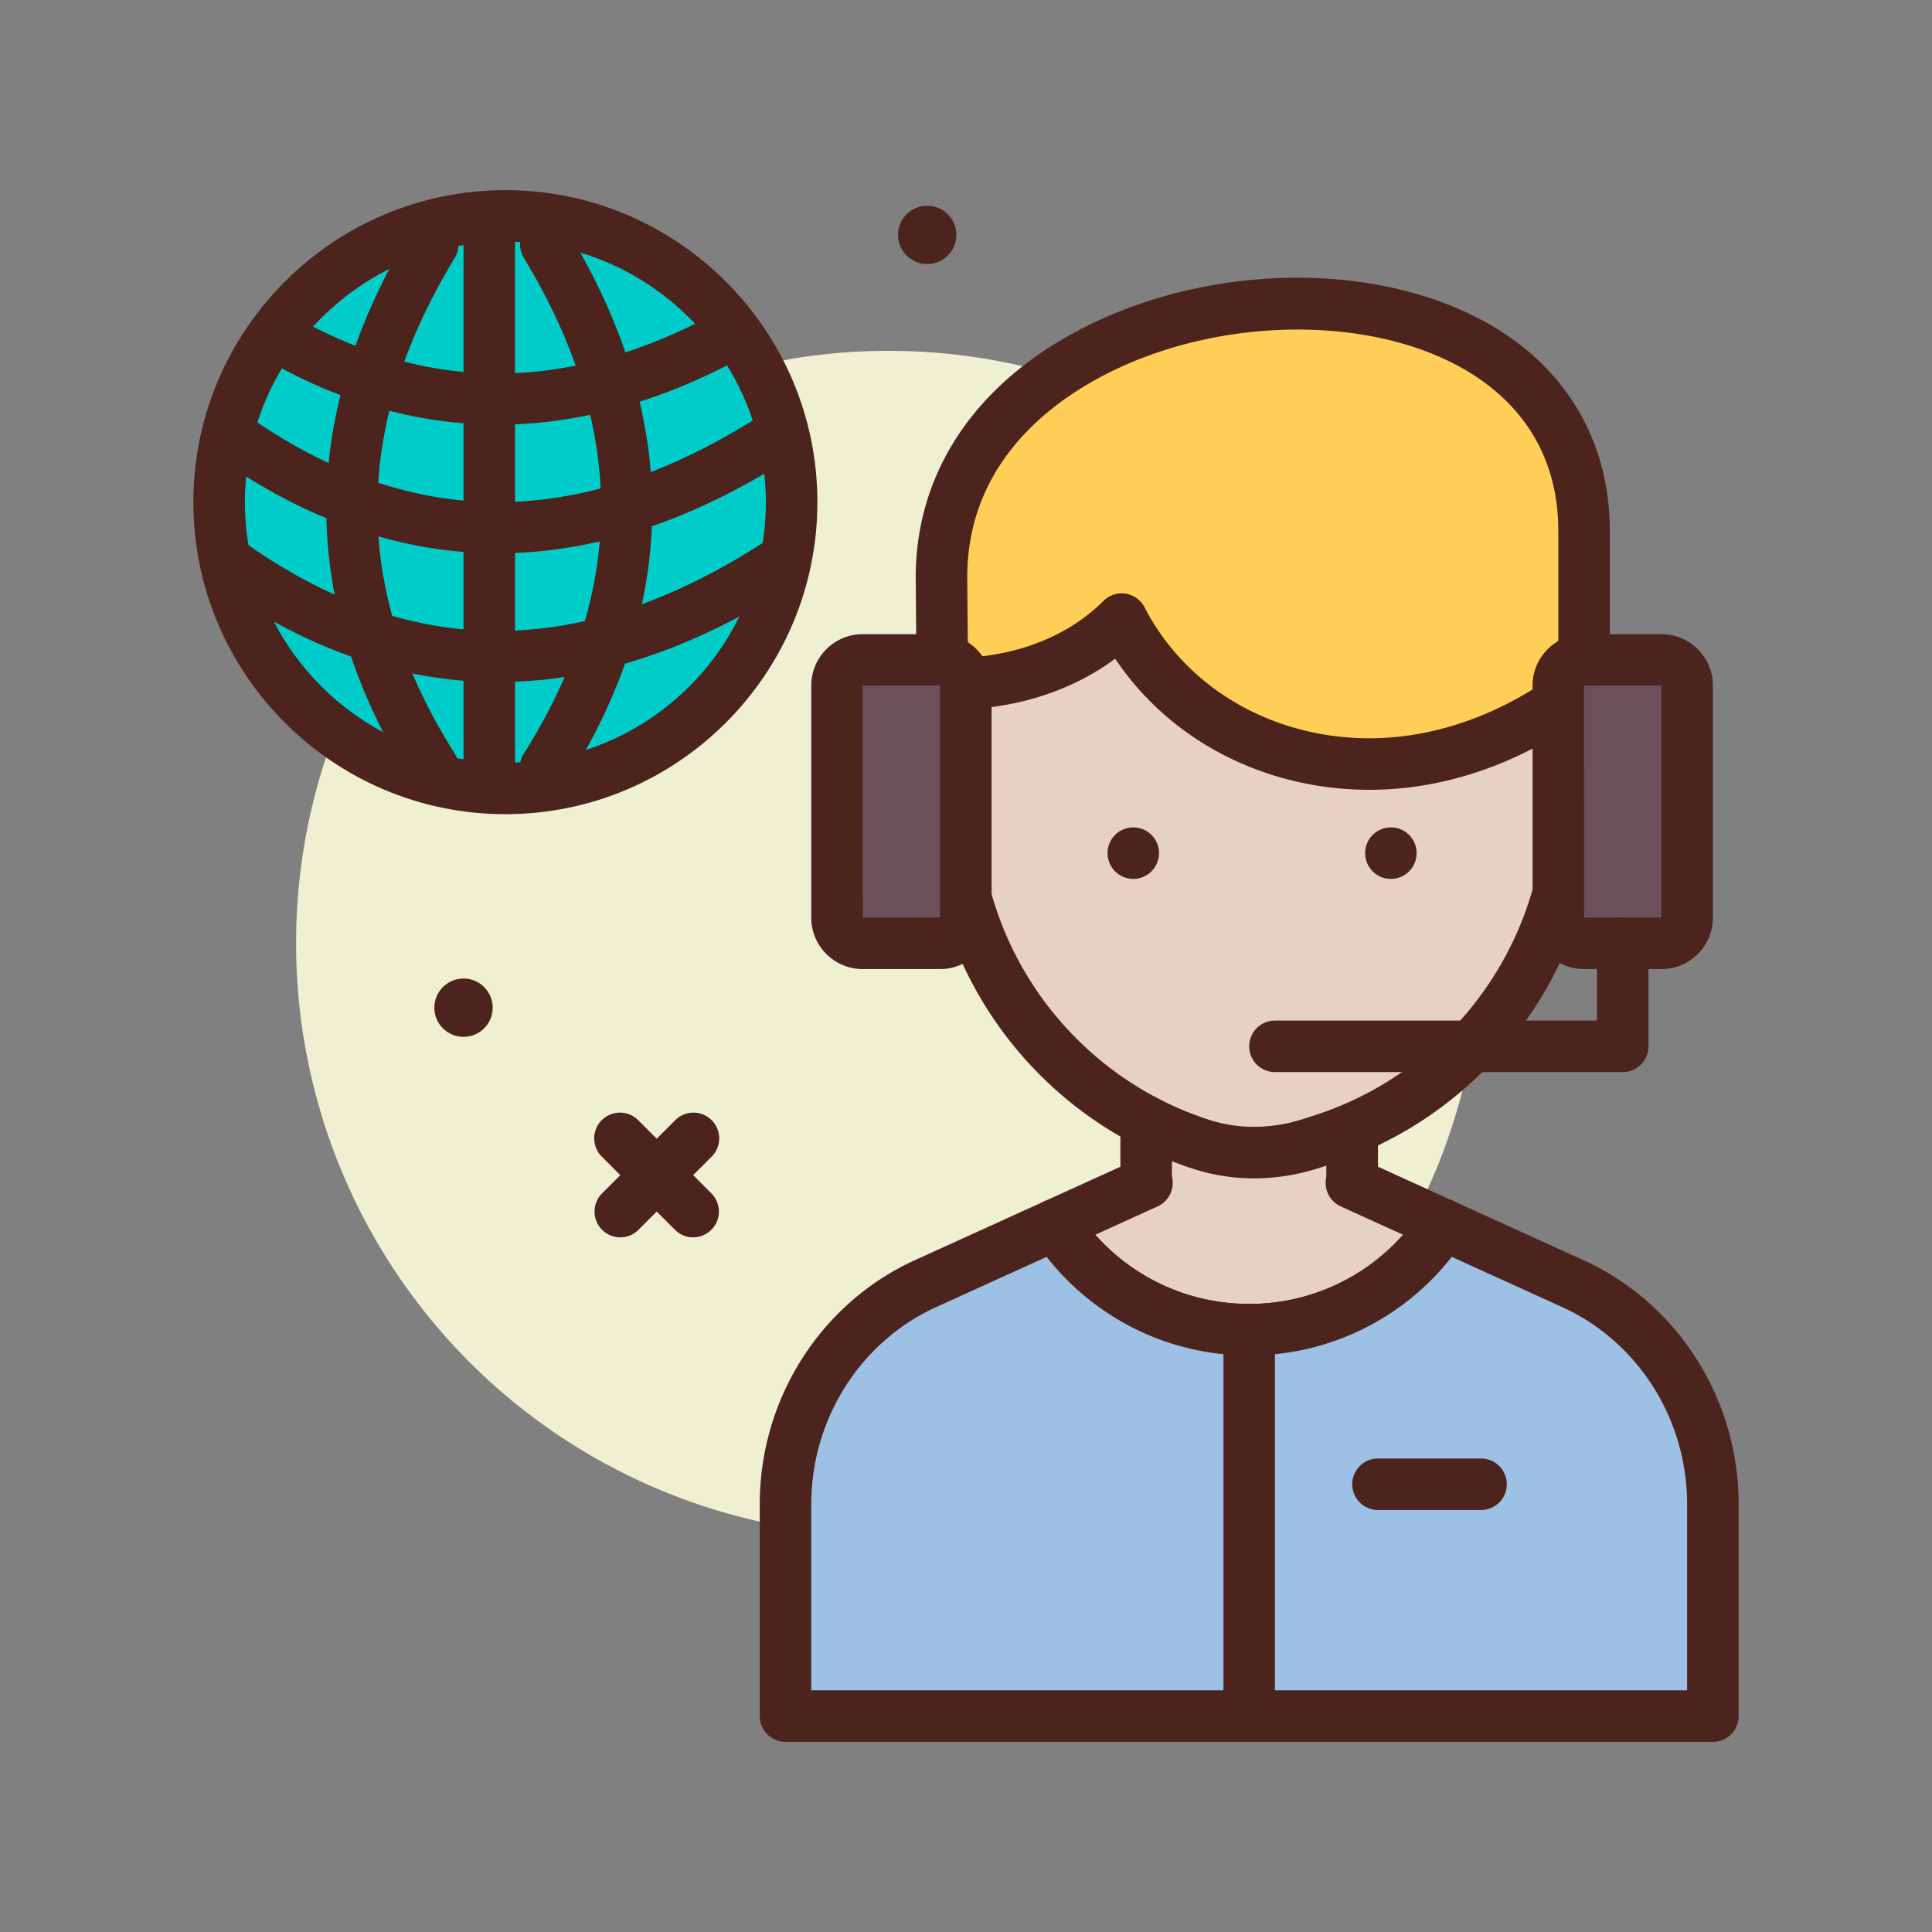
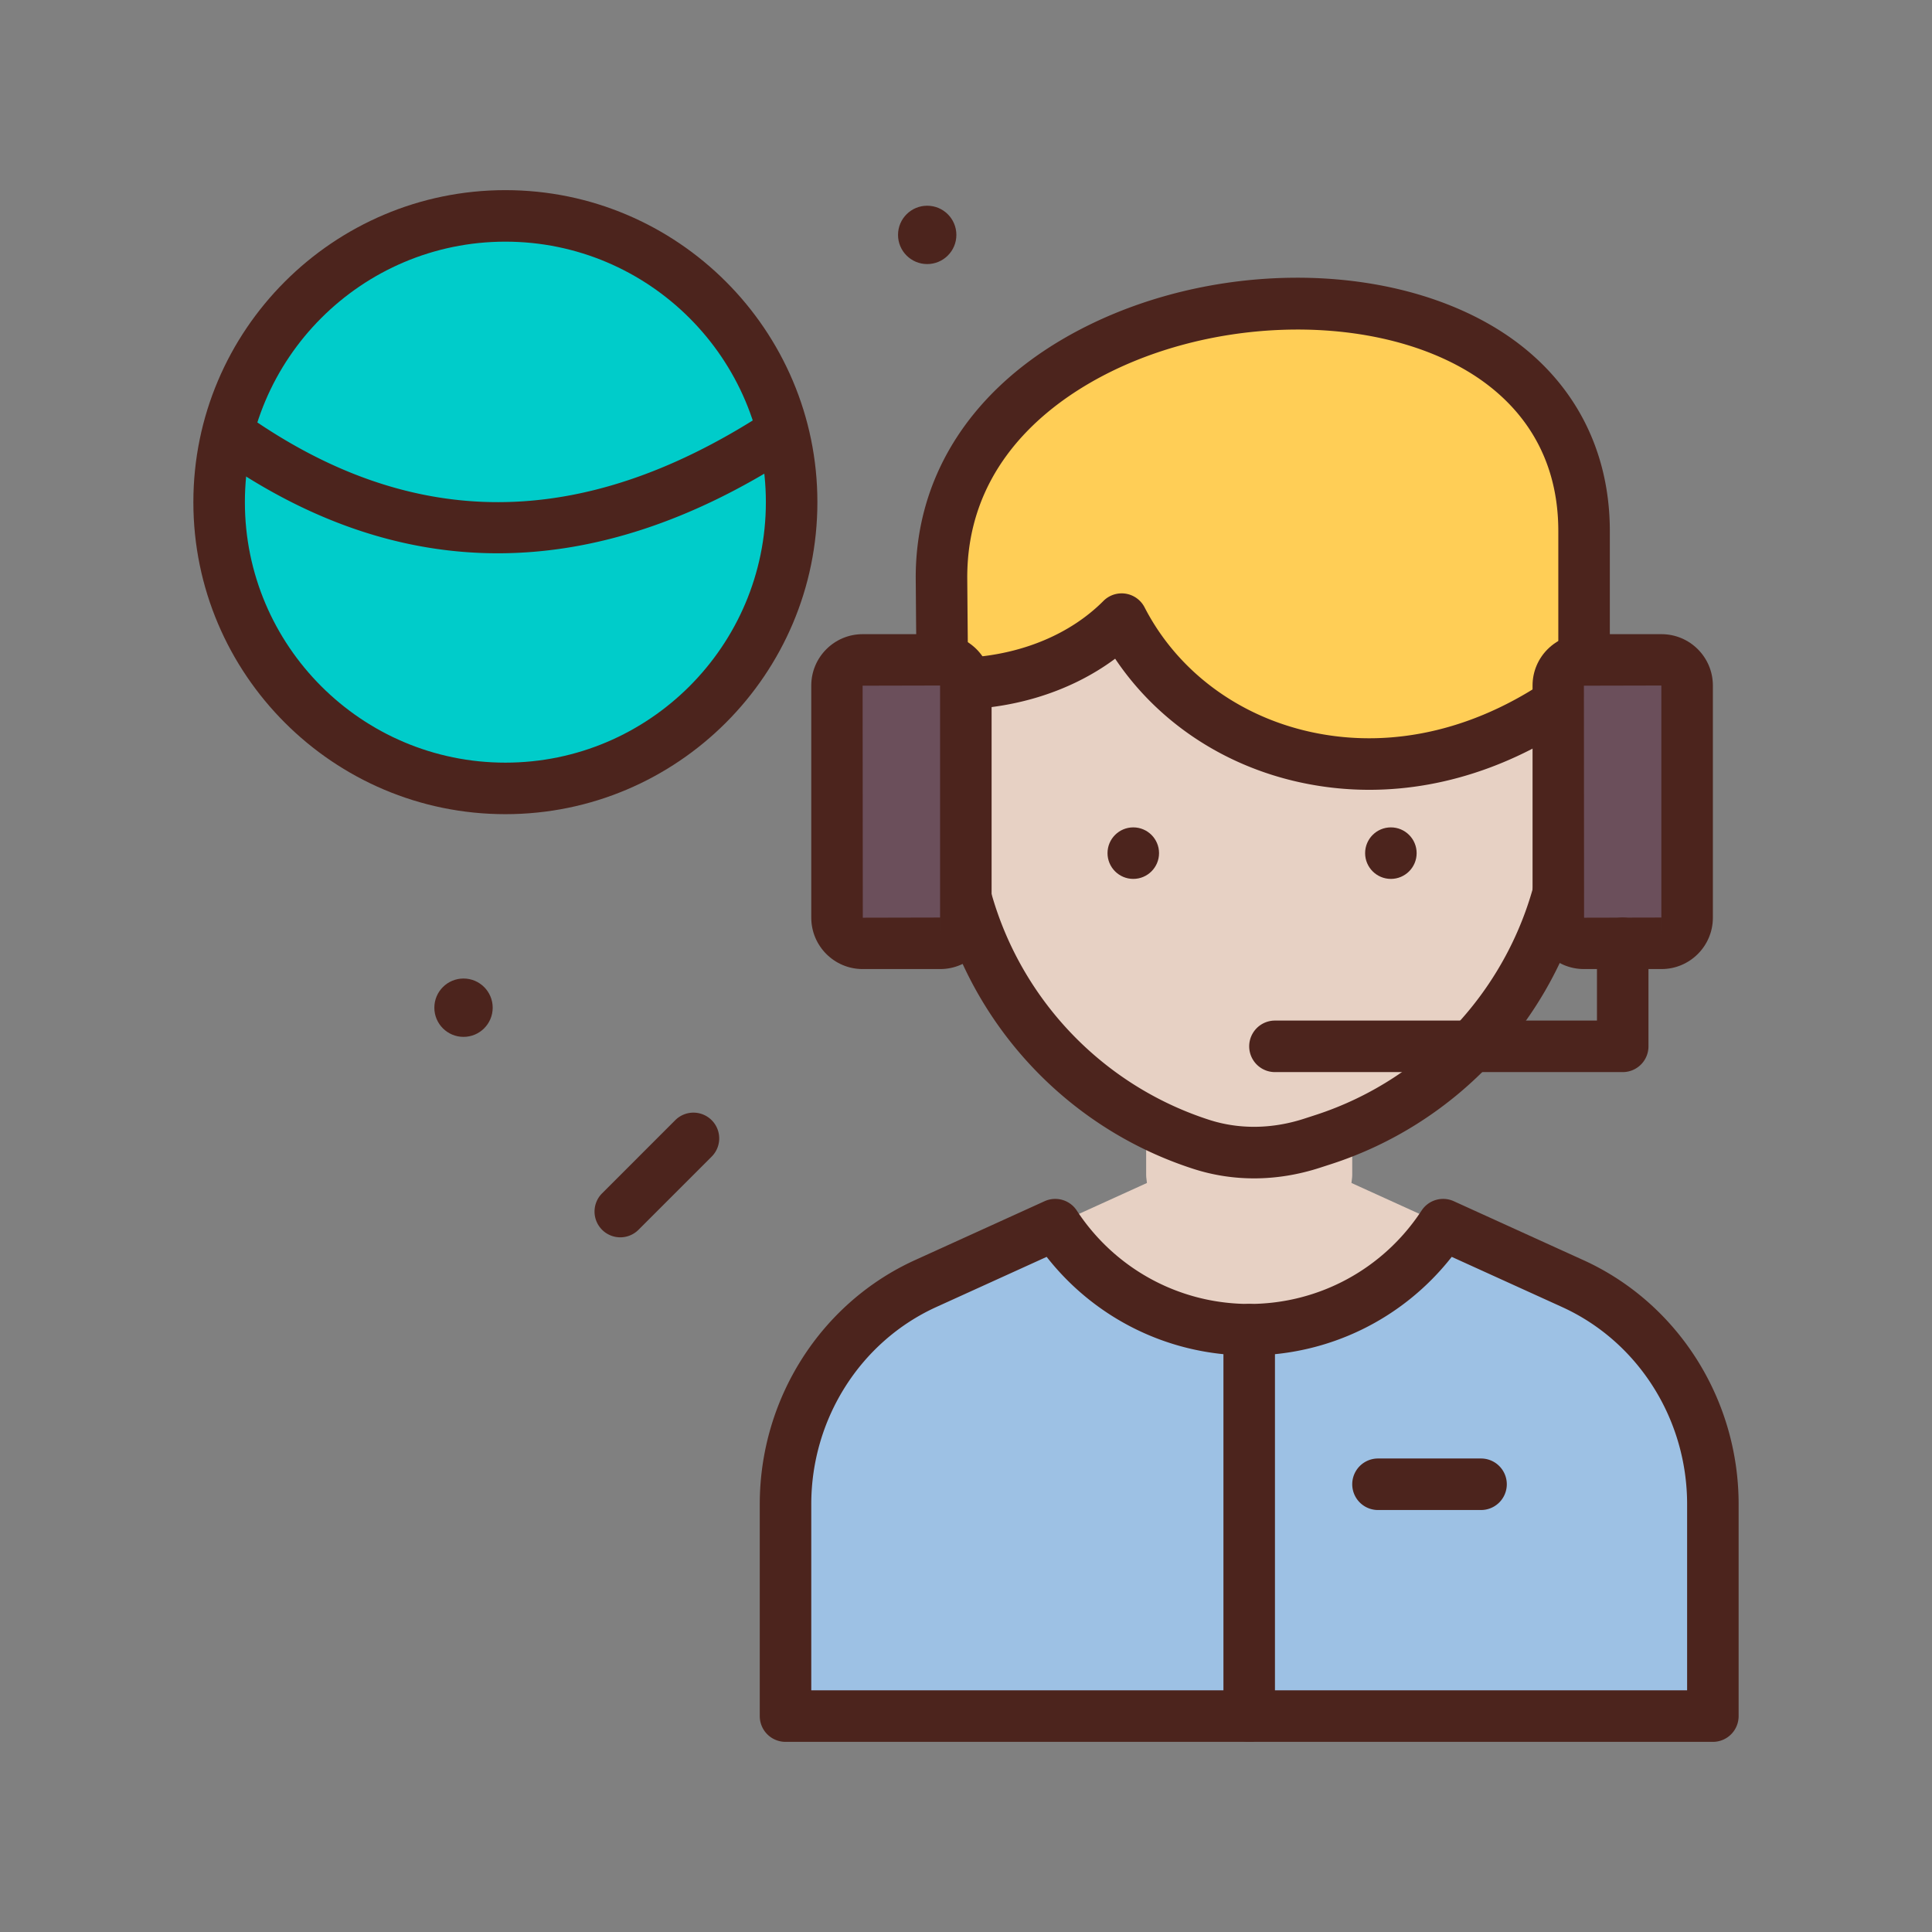
<svg xmlns="http://www.w3.org/2000/svg" width="512" height="512" x="0" y="0" viewBox="0 0 300 300" style="enable-background:new 0 0 512 512" xml:space="preserve" class="">
  <rect x="0" y="0" width="300" height="300" fill="#808080" stroke="none" />
  <g>
-     <circle cx="137.975" cy="146.475" r="92" fill="#efefd2" opacity="1" data-original="#efefd2" class="" />
    <circle cx="78.475" cy="77.975" r="44.449" fill="#00ccca" opacity="1" data-original="#00ccca" class="" />
    <path fill="#4c241d" d="M78.475 126.424c-26.715 0-48.449-21.734-48.449-48.449s21.734-48.45 48.449-48.45 48.449 21.734 48.449 48.449-21.735 48.45-48.449 48.45zm0-88.899c-22.305 0-40.449 18.145-40.449 40.449s18.145 40.449 40.449 40.449 40.449-18.145 40.449-40.449-18.145-40.449-40.449-40.449z" opacity="1" data-original="#4c241d" class="" />
    <g fill="#4c241d">
-       <path d="M75.975 124.475a4 4 0 0 1-4-4v-85a4 4 0 0 1 8 0v85a4 4 0 0 1-4 4zM84.707 123.176a4 4 0 0 1-3.379-6.135c16.035-25.422 16.023-50.631-.035-77.068a4 4 0 0 1 6.836-4.152c17.543 28.877 17.531 57.641-.035 85.49a3.997 3.997 0 0 1-3.387 1.865zM67.242 123.176a3.997 3.997 0 0 1-3.387-1.865c-17.566-27.85-17.578-56.613-.035-85.49a4 4 0 0 1 6.836 4.152c-16.059 26.438-16.07 51.646-.035 77.068a4 4 0 0 1-3.379 6.135z" fill="#4c241d" opacity="1" data-original="#4c241d" class="" />
      <path d="M77.301 85.914c-14.924 0-29.523-4.994-43.697-14.984a4 4 0 0 1 4.609-6.539c25.736 18.143 51.982 18.107 80.242-.094a4.006 4.006 0 0 1 5.529 1.197 4.002 4.002 0 0 1-1.197 5.529c-15.414 9.928-30.611 14.891-45.486 14.891z" fill="#4c241d" opacity="1" data-original="#4c241d" class="" />
-       <path d="M77.309 65.939c-12.512 0-24.795-3.51-36.771-10.533a4.002 4.002 0 0 1 4.047-6.903c21.609 12.676 43.475 12.664 66.844-.031a4 4 0 0 1 3.817 7.031c-12.808 6.956-25.486 10.436-37.937 10.436zM77.301 105.914c-14.924 0-29.523-4.994-43.697-14.984a4 4 0 0 1 4.609-6.539c25.736 18.143 51.982 18.107 80.242-.094a4.003 4.003 0 0 1 5.529 1.197 4.002 4.002 0 0 1-1.197 5.529c-15.414 9.928-30.611 14.891-45.486 14.891zM107.631 192.131a3.988 3.988 0 0 1-2.828-1.172L93.49 179.646a4 4 0 1 1 5.656-5.656l11.312 11.312a4 4 0 0 1 0 5.656 3.981 3.981 0 0 1-2.827 1.173z" fill="#4c241d" opacity="1" data-original="#4c241d" class="" />
      <path d="M96.318 192.131a4 4 0 0 1-2.828-6.828l11.312-11.312a4 4 0 1 1 5.656 5.656l-11.312 11.312a3.987 3.987 0 0 1-2.828 1.172z" fill="#4c241d" opacity="1" data-original="#4c241d" class="" />
      <circle cx="71.975" cy="156.475" r="4.53" fill="#4c241d" opacity="1" data-original="#4c241d" class="" />
      <circle cx="143.975" cy="36.475" r="4.53" fill="#4c241d" opacity="1" data-original="#4c241d" class="" />
    </g>
    <path fill="#e7d1c4" d="M193.975 206.475c12.61 0 23.688-6.495 30.118-16.31l-14.24-6.473c.031-.409.122-.8.122-1.217v-8h-32v8c0 .417.091.808.122 1.217l-14.24 6.473c6.43 9.814 17.508 16.31 30.118 16.31z" opacity="1" data-original="#e7d1c4" class="" />
-     <path fill="#4c241d" d="M193.975 210.475c-13.521 0-26.031-6.773-33.463-18.119a3.999 3.999 0 0 1 1.692-5.832l11.771-5.352v-6.697a4 4 0 0 1 4-4h32a4 4 0 0 1 4 4v6.697l11.771 5.352a3.995 3.995 0 0 1 1.692 5.832c-7.432 11.345-19.942 18.119-33.463 18.119zm-23.899-18.745c6.033 6.799 14.672 10.744 23.898 10.744s17.865-3.945 23.898-10.744l-9.676-4.398a3.997 3.997 0 0 1-2.334-3.945c.02-.244.049-.482.082-.723l.016-4.189h-23.986v4c.062.43.092.668.111.912a3.997 3.997 0 0 1-2.334 3.945z" opacity="1" data-original="#4c241d" class="" />
    <path fill="#e7d1c4" d="M245.975 116.475c-.294 0-.336-2.941-.288-6.3.083-5.822-3.813-10.999-9.466-12.394-27.643-6.821-57.325-5.547-84.266 2.727-3.532 1.084-5.848 4.474-5.744 8.166.104 3.746.133 7.802-.236 7.802-5.644 0-10.196 4.676-9.993 10.365.114 3.199 2.081 6.09 4.734 7.88 3.217 2.171 5.98 2.017 8.432 1.192 3.968 19.359 18.022 35.548 37.427 41.794 5.564 1.791 11.581 1.62 17.141-.182l1.775-.575c19.093-6.188 33.023-22.039 37.174-41.08 2.441.862 5.222 1.012 8.371-.95 2.549-1.588 4.495-4.194 4.862-7.174.748-6.091-3.983-11.271-9.923-11.271z" opacity="1" data-original="#e7d1c4" class="" />
    <path fill="#4c241d" d="M194.729 182.977c-3.195 0-6.35-.488-9.379-1.461-19.201-6.182-33.934-21.713-39.223-41.039-2.605.102-5.174-.768-7.648-2.439-3.914-2.643-6.342-6.773-6.496-11.053-.135-3.842 1.256-7.475 3.918-10.232a13.907 13.907 0 0 1 6.379-3.789c0-.979-.016-2.326-.066-4.178-.156-5.529 3.369-10.506 8.568-12.102 28.07-8.619 58.75-9.607 86.398-2.787 7.475 1.846 12.617 8.562 12.508 16.334-.018 1.139-.02 2.037-.016 2.742a14.012 14.012 0 0 1 6.793 4.23 14.053 14.053 0 0 1 3.402 11.029c-.494 4-3.004 7.77-6.717 10.082-2.418 1.506-4.91 2.252-7.523 2.152-5.443 18.932-20.055 34.178-38.902 40.287l-1.779.576c-3.385 1.097-6.825 1.648-10.217 1.648zm-45.583-51.065a3.997 3.997 0 0 1 3.918 3.197c3.738 18.232 17.049 33.096 34.736 38.791 4.635 1.486 9.715 1.424 14.68-.182l1.779-.576c17.377-5.633 30.596-20.242 34.496-38.125a4 4 0 0 1 5.238-2.92c1.814.639 3.242.479 4.928-.574 1.68-1.047 2.805-2.643 3.004-4.268.217-1.76-.299-3.447-1.453-4.754a6.008 6.008 0 0 0-4.498-2.027 4.116 4.116 0 0 1-2.889-1.211c-1.311-1.332-1.494-2.527-1.398-9.148.057-4.027-2.586-7.504-6.426-8.453-26.264-6.479-55.434-5.533-82.133 2.67-1.773.545-2.975 2.283-2.92 4.23.229 8.281-.027 9.348-1.32 10.678a4.128 4.128 0 0 1-2.914 1.234c-1.643 0-3.176.65-4.318 1.834a5.963 5.963 0 0 0-1.678 4.391c.061 1.703 1.201 3.508 2.975 4.707 1.949 1.312 3.381 1.238 4.918.715a3.966 3.966 0 0 1 1.275-.209zm100.618-16.478h.041z" opacity="1" data-original="#4c241d" class="" />
    <circle cx="215.975" cy="132.475" r="4" fill="#4c241d" opacity="1" data-original="#4c241d" class="" />
    <circle cx="175.975" cy="132.475" r="4" fill="#4c241d" opacity="1" data-original="#4c241d" class="" />
    <path fill="#9dc1e4" d="m244.199 199.304-20.106-9.139c-6.43 9.815-17.508 16.31-30.118 16.31s-23.688-6.495-30.118-16.31l-20.106 9.139c-13.242 6.019-21.776 19.449-21.776 34.269v32.902h144v-32.902c0-14.82-8.534-28.25-21.776-34.269z" opacity="1" data-original="#9dc1e4" class="" />
    <path fill="#4c241d" d="M265.975 270.475h-144a4 4 0 0 1-4-4v-32.902c0-16.371 9.469-31.25 24.121-37.91l20.105-9.139a3.998 3.998 0 0 1 5.002 1.449c5.949 9.08 15.957 14.502 26.771 14.502s20.822-5.422 26.771-14.502a3.997 3.997 0 0 1 5.002-1.449l20.107 9.141-.002-.002c14.652 6.66 24.121 21.539 24.121 37.91v32.902a3.997 3.997 0 0 1-3.998 4zm-140-8h136v-28.902c0-13.24-7.627-25.262-19.43-30.625 0-.002 0-.002-.002-.002l-17.119-7.781c-7.564 9.646-19.084 15.311-31.449 15.311s-23.885-5.664-31.449-15.311l-17.119 7.781c-11.805 5.365-19.432 17.387-19.432 30.627z" opacity="1" data-original="#4c241d" class="" />
-     <path fill="#ffce56" d="M245.975 82.475c0-52-100-44-99.78 7.34.025 5.763.146 12.021.087 16.344 10.93.374 21.14-3.243 27.89-10.021 11.638 22.604 44.081 31.871 71.803 10.216V82.475z" opacity="1" data-original="#ffce56" class="" />
+     <path fill="#ffce56" d="M245.975 82.475c0-52-100-44-99.78 7.34.025 5.763.146 12.021.087 16.344 10.93.374 21.14-3.243 27.89-10.021 11.638 22.604 44.081 31.871 71.803 10.216z" opacity="1" data-original="#ffce56" class="" />
    <path fill="#4c241d" d="M212.629 122.641c-3.629 0-7.25-.387-10.834-1.174-11.961-2.625-22.156-9.51-28.635-19.184-7.244 5.389-16.805 8.234-27.016 7.873a4 4 0 0 1-3.863-4.053c.037-2.713.002-6.195-.035-9.836l-.051-6.438c-.066-15.377 8.102-28.613 23-37.273 20.148-11.711 47.967-12.619 66.158-2.152 12.008 6.912 18.621 18.301 18.621 32.07v23.879c0 1.23-.566 2.395-1.537 3.152-11.056 8.638-23.464 13.136-35.808 13.136zm-38.457-30.504a4.002 4.002 0 0 1 3.556 2.168c5.049 9.809 14.447 16.859 25.781 19.348 12.854 2.826 26.441-.475 38.465-9.287V82.475c0-13.824-7.945-21.299-14.611-25.135-15.604-8.98-40.605-8.059-58.148 2.135-8.715 5.064-19.088 14.436-19.02 30.322l.051 6.391c.021 2.061.041 4.068.049 5.922 8.371-.51 15.893-3.623 21.043-8.795a3.998 3.998 0 0 1 2.834-1.178zm71.803 14.217h.039zM193.975 270.475a4 4 0 0 1-4-4v-60a4 4 0 0 1 8 0v60a4 4 0 0 1-4 4zM229.975 234.475h-16a4 4 0 0 1 0-8h16a4 4 0 0 1 0 8z" opacity="1" data-original="#4c241d" class="" />
    <path fill="#6b4f5b" d="M146.002 146.475h-12.055a3.972 3.972 0 0 1-3.972-3.972v-36.055a3.972 3.972 0 0 1 3.972-3.972h12.055a3.972 3.972 0 0 1 3.972 3.972v36.055a3.972 3.972 0 0 1-3.972 3.972z" opacity="1" data-original="#6b4f5b" />
    <path fill="#4c241d" d="M146.002 150.475h-12.055c-4.396 0-7.973-3.576-7.973-7.973v-36.055c0-4.396 3.576-7.973 7.973-7.973h12.055c4.396 0 7.973 3.576 7.973 7.973v36.055c0 4.396-3.577 7.973-7.973 7.973zm0-8v4l.002-4zm-.027-36.028-12.027.027.027 36.027 12-.027z" opacity="1" data-original="#4c241d" class="" />
    <path fill="#6b4f5b" d="M258.002 146.475h-12.055a3.972 3.972 0 0 1-3.972-3.972v-36.055a3.972 3.972 0 0 1 3.972-3.972h12.055a3.972 3.972 0 0 1 3.972 3.972v36.055a3.972 3.972 0 0 1-3.972 3.972z" opacity="1" data-original="#6b4f5b" />
    <path fill="#4c241d" d="M258.002 150.475h-12.055c-4.396 0-7.973-3.576-7.973-7.973v-36.055c0-4.396 3.576-7.973 7.973-7.973h12.055c4.396 0 7.973 3.576 7.973 7.973v36.055c0 4.396-3.577 7.973-7.973 7.973zm0-8v4l.002-4zm-.027-36.028-12.027.027.027 36.027 12-.027z" opacity="1" data-original="#4c241d" class="" />
    <path fill="#4c241d" d="M251.975 166.475h-54a4 4 0 0 1 0-8h50v-12a4 4 0 0 1 8 0v16a4 4 0 0 1-4 4z" opacity="1" data-original="#4c241d" class="" />
  </g>
</svg>